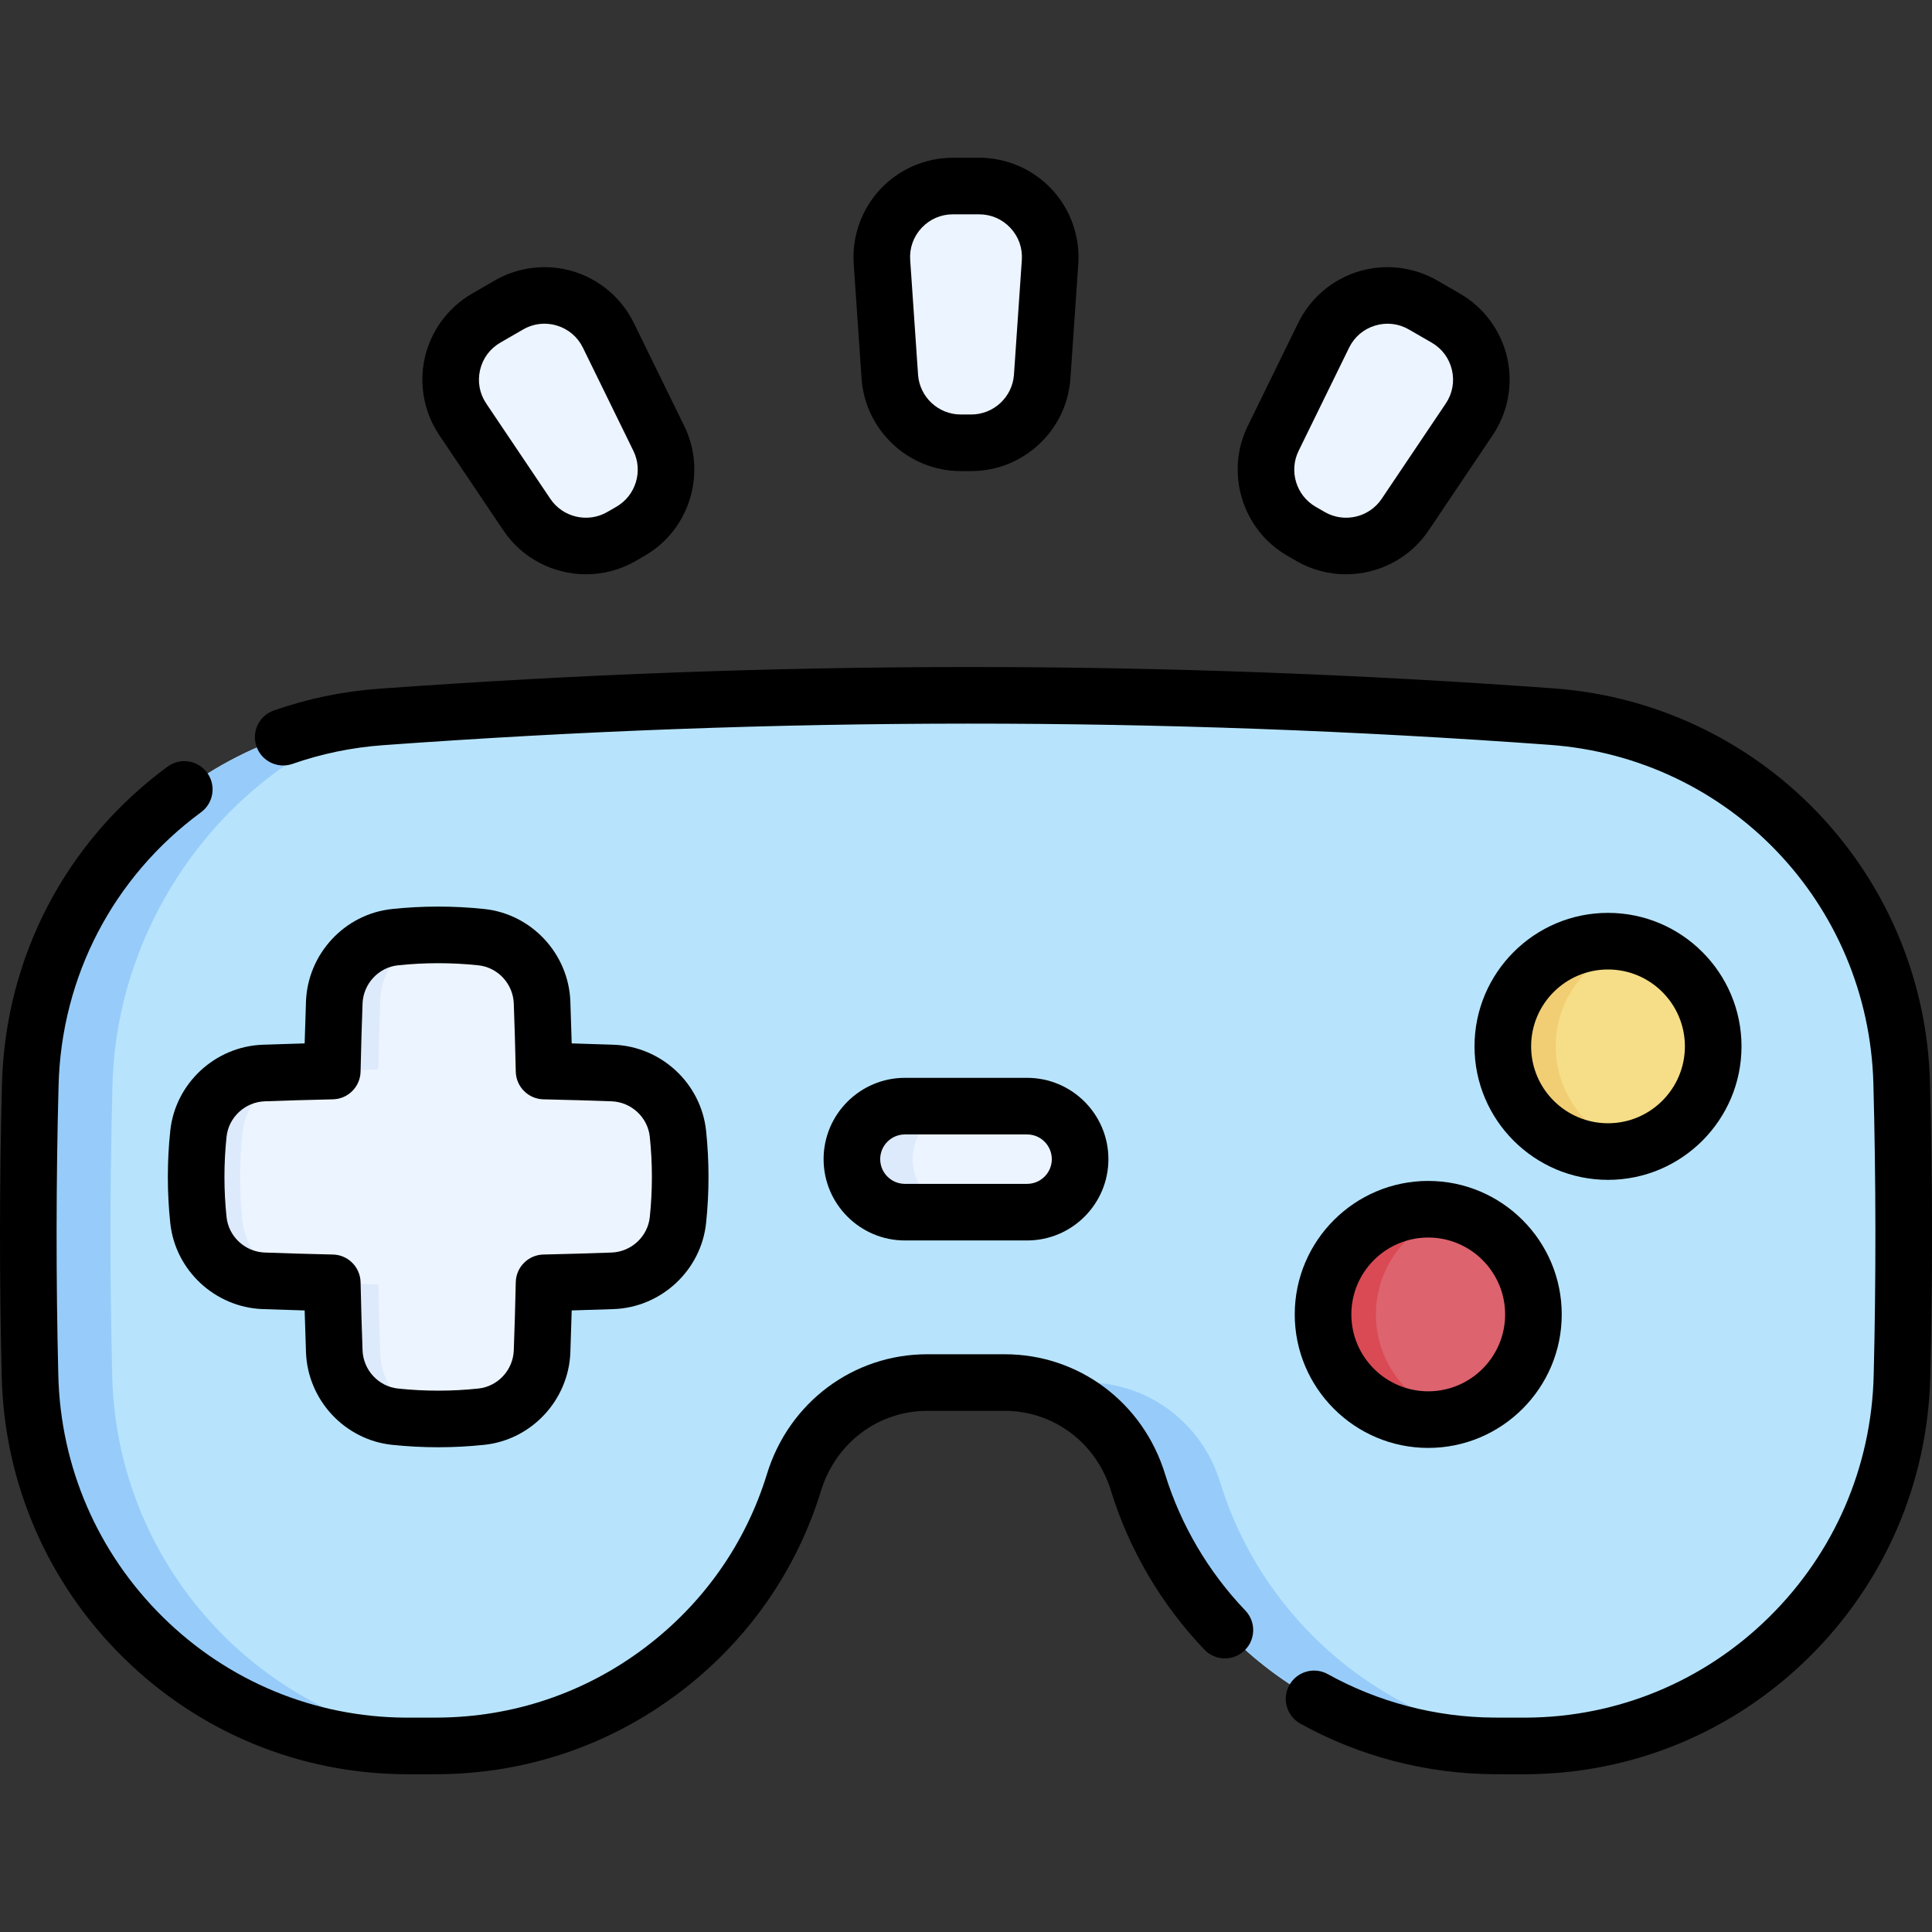
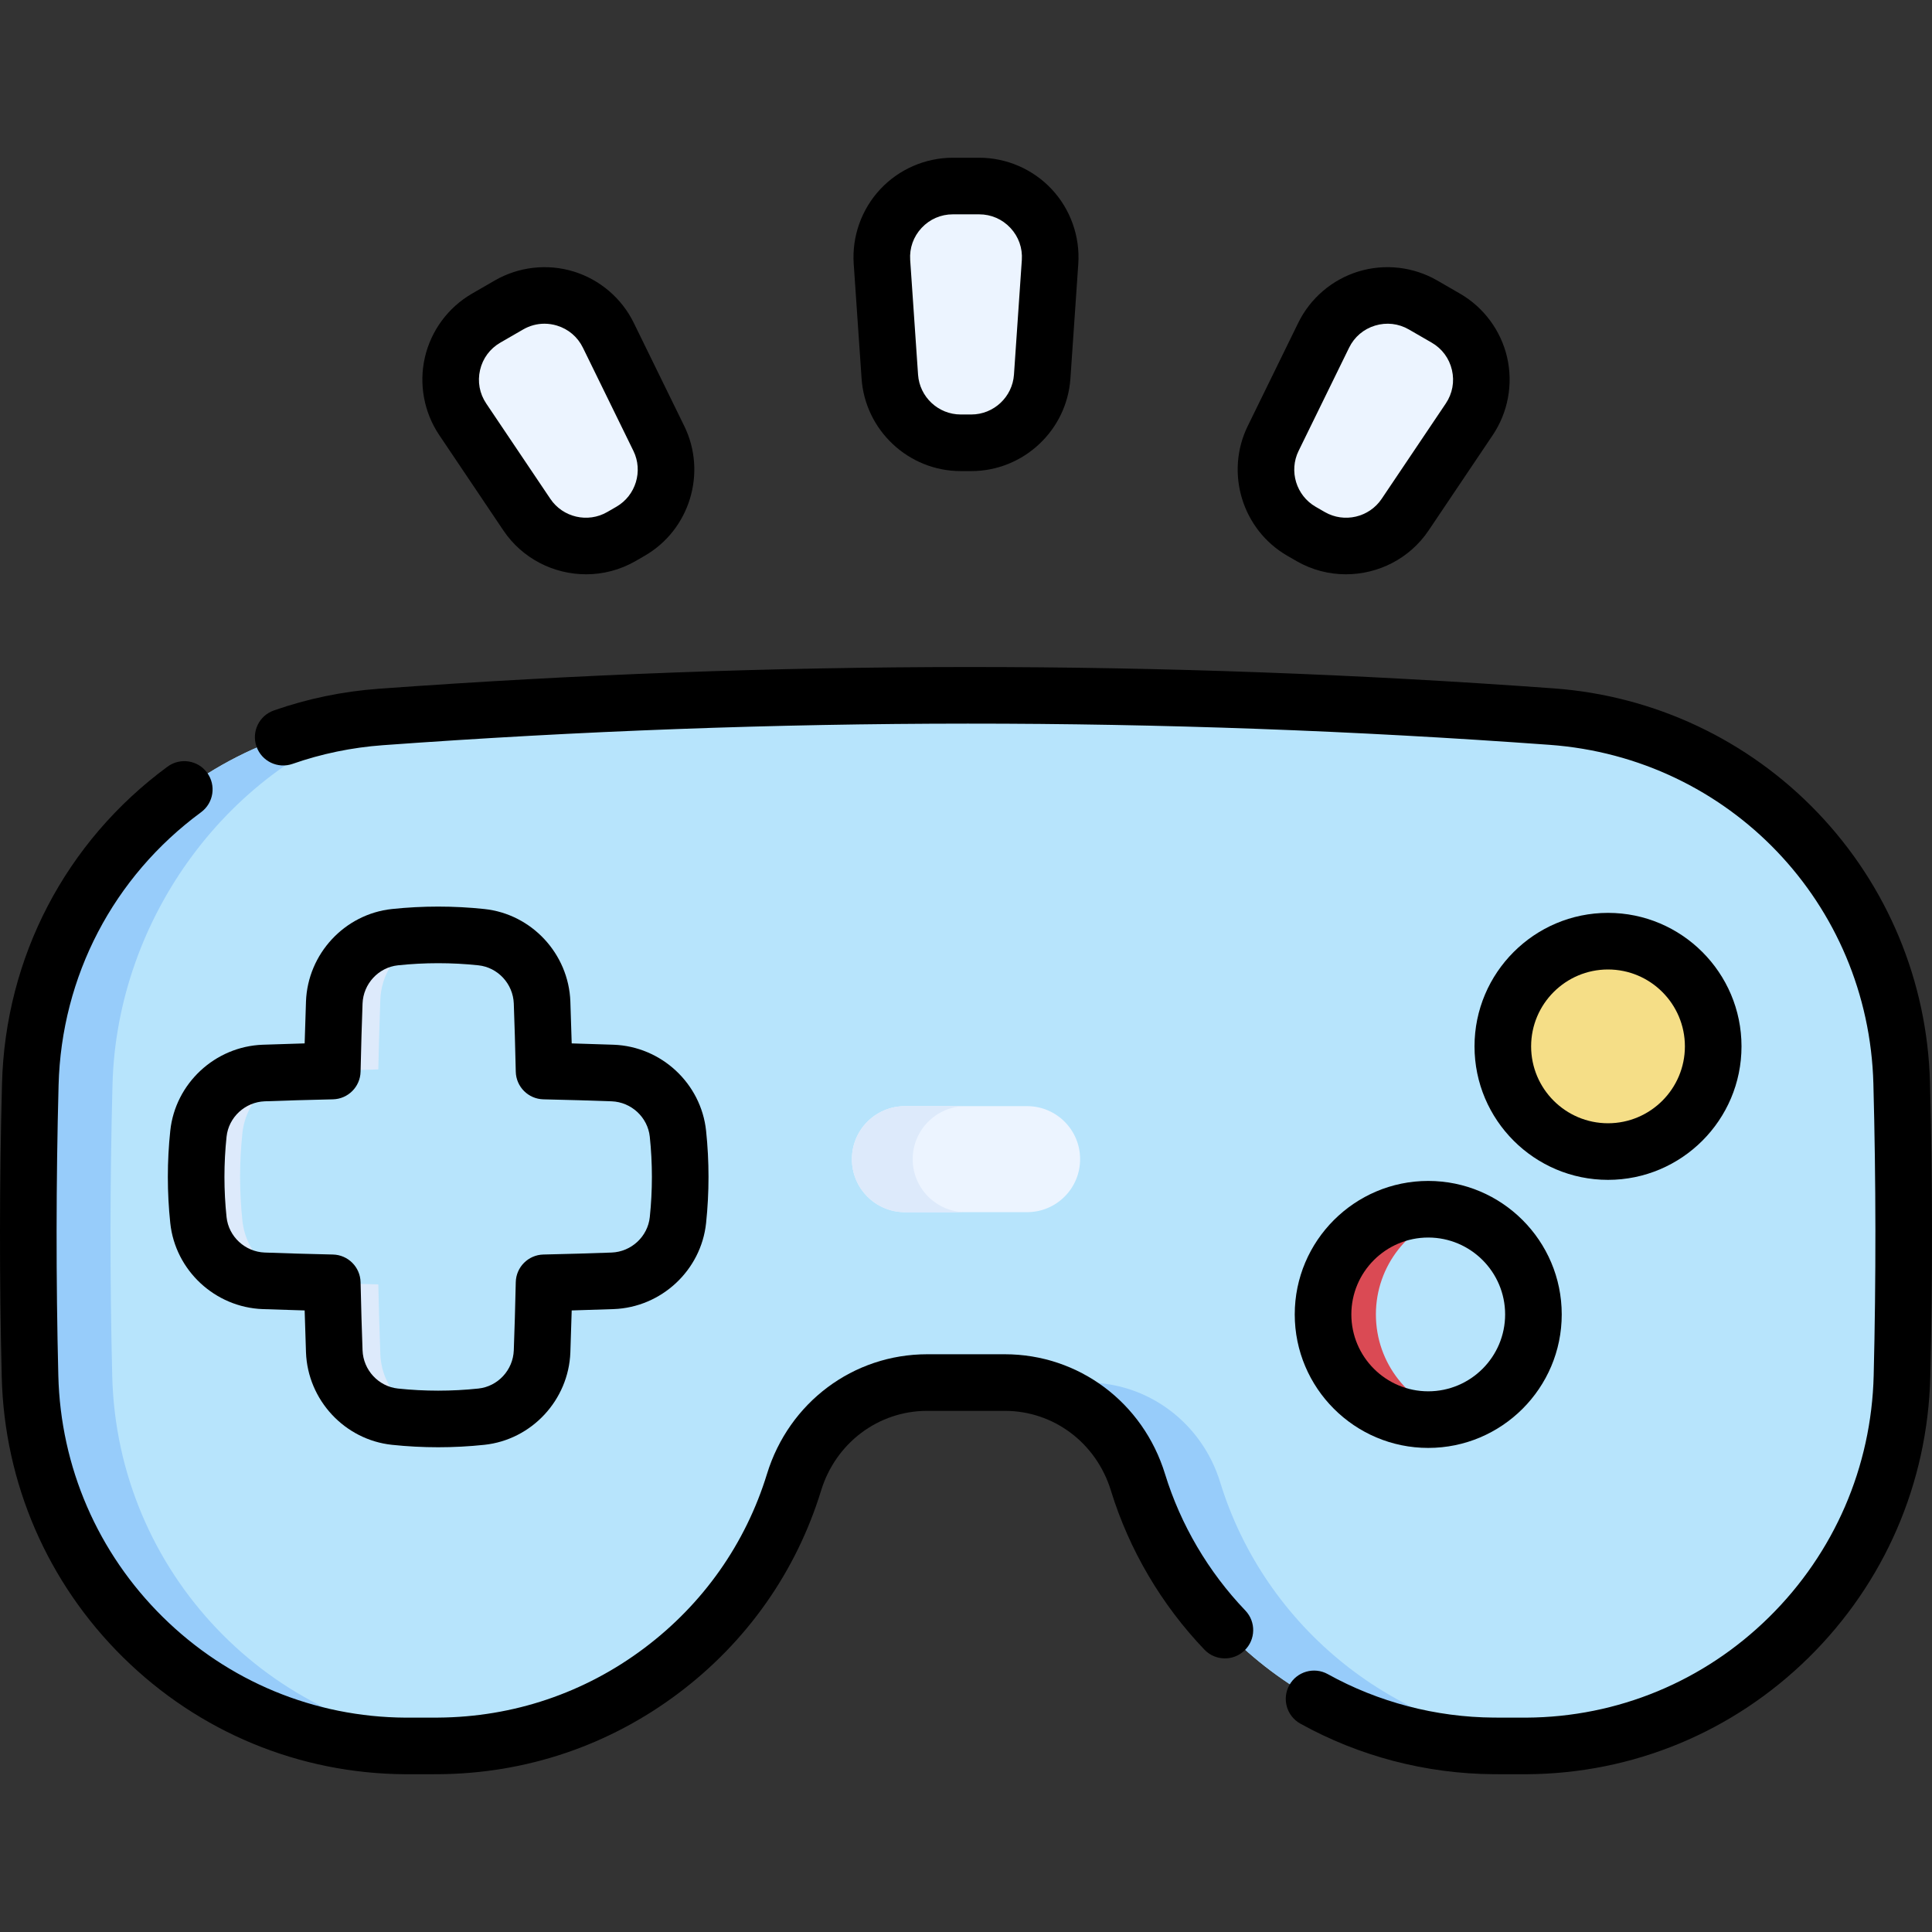
<svg xmlns="http://www.w3.org/2000/svg" id="Capa_1" enable-background="new 0 0 511.995 511.995" height="512" viewBox="0 0 511.995 511.995" width="512">
  <rect x="0" y="0" width="511.995" height="511.995" fill="#333333" stroke="none" />
  <g>
    <g>
      <path d="m411.186 189.907c-104.099-7.565-205.219-7.531-310.293.1-51.392 3.733-91.509 45.865-92.867 97.374-.68 25.773-.703 51.545-.07 77.318 1.33 54.143 45.339 97.679 99.498 97.987 2.909.017 5.817.015 8.726-.006 44.25-.31 81.851-29.507 94.248-69.872 4.792-15.604 18.971-26.418 35.294-26.418h20.554c16.323 0 30.502 10.814 35.294 26.418 12.397 40.365 49.997 69.563 94.248 69.872 2.909.02 5.817.022 8.726.006 54.159-.309 98.168-43.845 99.498-97.989.636-25.898.609-51.797-.08-77.695-1.371-51.425-41.466-93.367-92.776-97.095z" fill="#b7e4fc" />
      <g fill="#97ccfa">
        <path d="m29.744 364.699c-.633-25.773-.61-51.545.07-77.318 1.17-44.382 31.116-84.745 72.255-97.454-.393.028-.783.052-1.176.08-51.392 3.733-91.509 45.865-92.868 97.374-.68 25.773-.703 51.545-.07 77.318 1.33 54.143 45.339 97.679 99.498 97.987 2.909.017 5.817.015 8.726-.006 2.129-.015 4.236-.117 6.332-.264-51.028-3.701-91.493-45.836-92.767-97.717z" />
        <path d="m323.357 392.809c-4.792-15.604-18.971-26.417-35.294-26.417h-20.553c-.207 0-.411.009-.617.013 16.061.269 29.945 10.999 34.677 26.405 12.397 40.365 49.997 69.563 94.248 69.872 2.909.02 5.817.022 8.726.006 2.263-.013 4.506-.108 6.73-.269-41.473-2.903-76.116-31.187-87.917-69.61z" />
      </g>
      <circle cx="426.134" cy="277.296" fill="#f5de87" r="27.877" />
-       <path d="m433.146 304.285c-2.242.584-4.597.891-7.013.891-15.398 0-27.878-12.48-27.878-27.878s12.48-27.878 27.878-27.878c2.416 0 4.771.307 7.013.891-12.009 3.102-20.875 14.006-20.875 26.987s8.866 23.885 20.875 26.987z" fill="#f1ce73" />
-       <circle cx="378.494" cy="348.333" fill="#dd636e" r="27.877" />
      <path d="m385.498 375.316c-2.242.584-4.587.891-7.003.891-15.398 0-27.878-12.48-27.878-27.878 0-15.388 12.48-27.868 27.878-27.868 2.416 0 4.761.307 7.003.891-12.009 3.102-20.875 14.006-20.875 26.977 0 12.982 8.866 23.885 20.875 26.987z" fill="#da4a54" />
      <g>
        <path d="m272.19 293.136h-32.383c-7.758 0-14.048 6.289-14.048 14.048 0 7.758 6.289 14.048 14.048 14.048h32.383c7.758 0 14.048-6.289 14.048-14.048-.001-7.759-6.29-14.048-14.048-14.048z" fill="#ecf4ff" />
        <path d="m245.99 317.124c2.548 2.538 6.054 4.116 9.931 4.116h-16.115c-3.877 0-7.393-1.579-9.931-4.116-2.538-2.548-4.116-6.054-4.116-9.941 0-7.753 6.294-14.047 14.047-14.047h16.115c-7.753 0-14.047 6.294-14.047 14.047 0 3.887 1.569 7.394 4.116 9.941z" fill="#ddeafb" />
      </g>
      <g fill="#ecf4ff">
        <path d="m257.402 117.343h-2.807c-9.9 0-18.11-7.666-18.787-17.543l-2.084-30.381c-.746-10.882 7.88-20.12 18.787-20.12h6.975c10.908 0 19.534 9.238 18.787 20.12l-2.084 30.381c-.678 9.877-8.887 17.543-18.787 17.543z" />
        <path d="m167.1 140.787-2.431 1.404c-8.574 4.95-19.516 2.416-25.041-5.799l-16.995-25.268c-6.087-9.051-3.236-21.364 6.21-26.818l6.04-3.487c9.446-5.454 21.536-1.766 26.33 8.031l13.386 27.352c4.352 8.892 1.075 19.635-7.499 24.585z" />
        <path d="m347.327 142.191-2.431-1.404c-8.574-4.95-11.85-15.693-7.499-24.586l13.386-27.352c4.794-9.797 16.884-13.485 26.33-8.031l6.04 3.487c9.446 5.454 12.298 17.767 6.21 26.818l-16.995 25.268c-5.525 8.216-16.467 10.75-25.041 5.8z" />
      </g>
      <g>
-         <path d="m179.658 300.447c-.942-8.909-8.358-15.758-17.31-16.089-6.055-.224-12.11-.391-18.165-.527-.136-6.055-.303-12.11-.527-18.165-.331-8.953-7.18-16.369-16.089-17.31-7.631-.807-15.261-.807-22.892 0-8.909.942-15.758 8.358-16.089 17.31-.224 6.055-.391 12.11-.527 18.165-6.055.136-12.11.303-18.165.527-8.953.331-16.369 7.18-17.31 16.089-.807 7.631-.807 15.261 0 22.892.942 8.909 8.358 15.758 17.31 16.089 6.055.224 12.11.391 18.165.527.136 6.055.303 12.11.527 18.165.331 8.953 7.18 16.369 16.089 17.31 7.631.807 15.261.807 22.892 0 8.909-.942 15.758-8.358 16.089-17.31.224-6.055.391-12.11.527-18.165 6.055-.136 12.11-.303 18.165-.527 8.953-.331 16.369-7.18 17.31-16.089.806-7.63.806-15.261 0-22.892z" fill="#ecf4ff" />
        <g fill="#ddeafb">
          <path d="m100.256 283.404c.138-6.147.308-12.294.535-18.441.309-8.349 6.208-15.367 14.177-17.197-3.431.037-6.862.227-10.294.59-8.909.942-15.758 8.358-16.089 17.31-.223 6.023-.389 12.046-.525 18.069 4.065-.126 8.13-.239 12.196-.331z" />
          <path d="m100.791 358.823c-.228-6.147-.397-12.294-.535-18.441-4.065-.091-8.131-.205-12.196-.331.136 6.023.302 12.046.525 18.069.331 8.953 7.18 16.369 16.089 17.31 3.431.363 6.863.553 10.294.59-7.969-1.829-13.868-8.847-14.177-17.197z" />
          <path d="m64.241 323.513c-.819-7.747-.819-15.493 0-23.24.925-8.753 8.012-15.528 16.705-16.262-3.685.1-7.369.21-11.054.347-8.953.331-16.369 7.18-17.31 16.089-.807 7.631-.807 15.261 0 22.892.942 8.909 8.358 15.758 17.31 16.089 3.685.136 7.369.247 11.054.347-8.693-.733-15.779-7.508-16.705-16.262z" />
        </g>
      </g>
    </g>
    <g>
      <path d="m111.063 470.195c-1.212 0-2.422-.002-3.632-.007-28.155-.161-54.714-11.159-74.801-30.969-20.053-19.776-31.478-46.176-32.17-74.336-.636-25.64-.612-51.784.071-77.702.88-33.522 16.866-64.144 43.862-84.012 3.334-2.455 8.03-1.741 10.485 1.594 2.456 3.336 1.741 8.031-1.595 10.486-23.238 17.104-37.001 43.466-37.759 72.326-.676 25.664-.7 51.55-.069 76.937.596 24.256 10.436 46.994 27.707 64.027 17.285 17.046 40.134 26.51 64.338 26.649 2.858.01 5.742.01 8.626-.01 19.884-.139 38.77-6.506 54.615-18.413 15.595-11.718 26.839-27.68 32.518-46.16 5.825-18.971 22.888-31.717 42.459-31.717h20.56c19.571 0 36.634 12.747 42.46 31.719 4.132 13.445 11.494 25.962 21.288 36.196 2.864 2.992 2.76 7.74-.232 10.604s-7.741 2.76-10.604-.232c-11.402-11.913-19.975-26.493-24.791-42.163-3.88-12.635-15.181-21.123-28.121-21.123h-20.56c-12.94 0-24.241 8.488-28.12 21.121-6.615 21.53-19.702 40.115-37.846 53.749-18.435 13.851-40.399 21.258-63.521 21.42-1.723.012-3.446.016-5.168.016z" />
      <path d="m400.927 470.195c-1.721 0-3.44-.005-5.16-.017-17.908-.125-35.602-4.759-51.169-13.403-3.621-2.011-4.927-6.576-2.916-10.198 2.011-3.621 6.576-4.927 10.197-2.917 13.377 7.427 28.589 11.41 43.992 11.517 2.882.02 5.765.02 8.642.01 24.187-.138 47.036-9.603 64.32-26.649 17.271-17.033 27.111-39.771 27.707-64.026.633-25.583.606-51.595-.079-77.316-1.271-47.736-38.164-86.346-85.816-89.81-103.495-7.526-204.636-7.493-309.203.1-8.204.601-16.252 2.266-23.915 4.949-3.911 1.37-8.188-.692-9.557-4.601-1.368-3.91.691-8.188 4.602-9.557 8.908-3.118 18.254-5.053 27.779-5.751 105.302-7.646 207.155-7.679 311.382-.1 26.676 1.939 51.532 13.645 69.99 32.96 18.462 19.319 29.021 44.68 29.732 71.411.692 25.976.72 52.248.081 78.085-.692 28.159-12.117 54.559-32.171 74.336-20.086 19.809-46.646 30.808-74.784 30.969-1.219.006-2.437.008-3.654.008z" />
      <path d="m426.135 312.672c-19.507 0-35.377-15.87-35.377-35.377s15.87-35.377 35.377-35.377 35.377 15.87 35.377 35.377-15.871 35.377-35.377 35.377zm0-55.753c-11.236 0-20.377 9.141-20.377 20.377s9.141 20.377 20.377 20.377 20.377-9.141 20.377-20.377-9.141-20.377-20.377-20.377z" />
      <path d="m378.494 383.71c-19.507 0-35.377-15.87-35.377-35.377s15.87-35.377 35.377-35.377 35.377 15.87 35.377 35.377-15.87 35.377-35.377 35.377zm0-55.754c-11.236 0-20.377 9.141-20.377 20.377s9.141 20.377 20.377 20.377 20.377-9.141 20.377-20.377-9.141-20.377-20.377-20.377z" />
      <g>
-         <path d="m272.189 328.731h-32.383c-11.881 0-21.547-9.666-21.547-21.548s9.666-21.548 21.547-21.548h32.383c11.882 0 21.548 9.666 21.548 21.548s-9.666 21.548-21.548 21.548zm-32.383-28.095c-3.61 0-6.547 2.937-6.547 6.548s2.937 6.548 6.547 6.548h32.383c3.61 0 6.548-2.937 6.548-6.548s-2.938-6.548-6.548-6.548z" />
-       </g>
+         </g>
      <g>
        <path d="m257.402 124.843h-2.808c-13.787 0-25.326-10.774-26.27-24.529l-2.084-30.381c-.497-7.253 2.063-14.459 7.024-19.773s11.976-8.36 19.245-8.36h6.976c7.27 0 14.284 3.047 19.245 8.36s7.521 12.52 7.024 19.772l-2.084 30.381c-.942 13.755-12.481 24.53-26.268 24.53zm-4.891-68.043c-3.174 0-6.115 1.278-8.281 3.598-2.167 2.32-3.24 5.342-3.023 8.509l2.084 30.38c.406 5.919 5.372 10.556 11.305 10.556h2.808c5.933 0 10.898-4.637 11.305-10.556l2.084-30.38c.217-3.167-.856-6.189-3.023-8.509-2.166-2.32-5.107-3.598-8.281-3.598z" />
        <path d="m155.318 152.193c-8.519 0-16.868-4.114-21.914-11.615l-16.995-25.268c-4.057-6.032-5.442-13.554-3.803-20.636 1.641-7.082 6.191-13.229 12.487-16.863l6.04-3.487c6.294-3.634 13.894-4.504 20.847-2.382 6.953 2.121 12.774 7.082 15.97 13.611l13.386 27.353c6.061 12.383 1.454 27.484-10.485 34.377l-2.431 1.403c-4.111 2.372-8.63 3.507-13.102 3.507zm-11.045-66.407c-1.956 0-3.887.515-5.64 1.527l-6.04 3.487c-2.749 1.587-4.657 4.165-5.374 7.257-.716 3.093-.135 6.246 1.637 8.88l16.995 25.268c3.311 4.923 9.932 6.456 15.068 3.489l2.431-1.403c5.138-2.967 7.12-9.465 4.513-14.794l-13.386-27.353c-1.396-2.851-3.836-4.931-6.873-5.857-1.099-.334-2.219-.501-3.331-.501z" />
        <path d="m356.678 152.193c-4.473 0-8.99-1.134-13.102-3.508l-2.431-1.404c-11.94-6.893-16.546-21.993-10.485-34.377l13.386-27.353c3.194-6.529 9.015-11.49 15.968-13.611 6.953-2.122 14.553-1.253 20.849 2.382l6.04 3.488c6.296 3.635 10.847 9.781 12.487 16.864 1.64 7.082.253 14.604-3.804 20.635l-16.995 25.268c-5.044 7.502-13.395 11.616-21.913 11.616zm-5.601-16.498c5.139 2.967 11.757 1.433 15.067-3.489l16.995-25.269c1.772-2.634 2.354-5.788 1.638-8.88-.717-3.093-2.625-5.67-5.374-7.257l-6.04-3.488c-2.75-1.588-5.938-1.951-8.972-1.025-3.036.926-5.477 3.006-6.872 5.857l-13.386 27.353c-2.607 5.329-.626 11.827 4.513 14.794z" />
      </g>
      <g>
        <path d="m116.12 383.533c-4.088 0-8.176-.215-12.234-.644-12.528-1.324-22.328-11.853-22.796-24.492-.13-3.504-.247-7.183-.354-11.121-3.947-.107-7.626-.224-11.121-.354-12.639-.468-23.167-10.268-24.49-22.796-.858-8.118-.858-16.35 0-24.469 1.323-12.528 11.853-22.328 24.49-22.795 3.504-.13 7.182-.247 11.121-.354.106-3.938.224-7.616.354-11.121.468-12.637 10.268-23.167 22.796-24.491 8.117-.858 16.352-.858 24.469 0 12.528 1.324 22.328 11.854 22.796 24.492.13 3.504.247 7.182.354 11.12 3.939.107 7.617.224 11.121.354 12.638.468 23.166 10.267 24.491 22.795 0 0 0 .001.001.001.856 8.118.856 16.35 0 24.467-1.326 12.529-11.854 22.329-24.492 22.796-3.496.13-7.174.247-11.121.354-.106 3.938-.224 7.616-.354 11.122-.468 12.637-10.268 23.167-22.796 24.491-4.059.43-8.147.645-12.235.645zm0-128.279c-3.562 0-7.121.187-10.658.561-5.155.545-9.188 4.9-9.382 10.129-.203 5.471-.375 11.376-.524 18.056-.09 4.01-3.319 7.24-7.33 7.33-6.682.15-12.587.322-18.056.524-5.229.194-9.584 4.227-10.129 9.382-.747 7.072-.747 14.244 0 21.316.545 5.156 4.899 9.189 10.129 9.383 5.45.202 11.356.373 18.057.524 4.01.09 7.239 3.32 7.329 7.33.149 6.679.321 12.585.524 18.055.193 5.23 4.227 9.585 9.382 10.13 7.072.748 14.244.748 21.316 0 5.155-.545 9.188-4.899 9.382-10.129.203-5.471.375-11.377.524-18.056.09-4.01 3.319-7.24 7.329-7.33 6.7-.151 12.606-.322 18.057-.524 5.229-.194 9.584-4.228 10.13-9.383.746-7.071.746-14.243-.001-21.316-.546-5.155-4.9-9.188-10.129-9.382-5.469-.203-11.374-.374-18.056-.524-4.011-.09-7.24-3.32-7.33-7.33-.149-6.679-.321-12.585-.524-18.055-.193-5.23-4.227-9.585-9.382-10.13-3.536-.374-7.098-.561-10.658-.561z" />
      </g>
    </g>
  </g>
</svg>